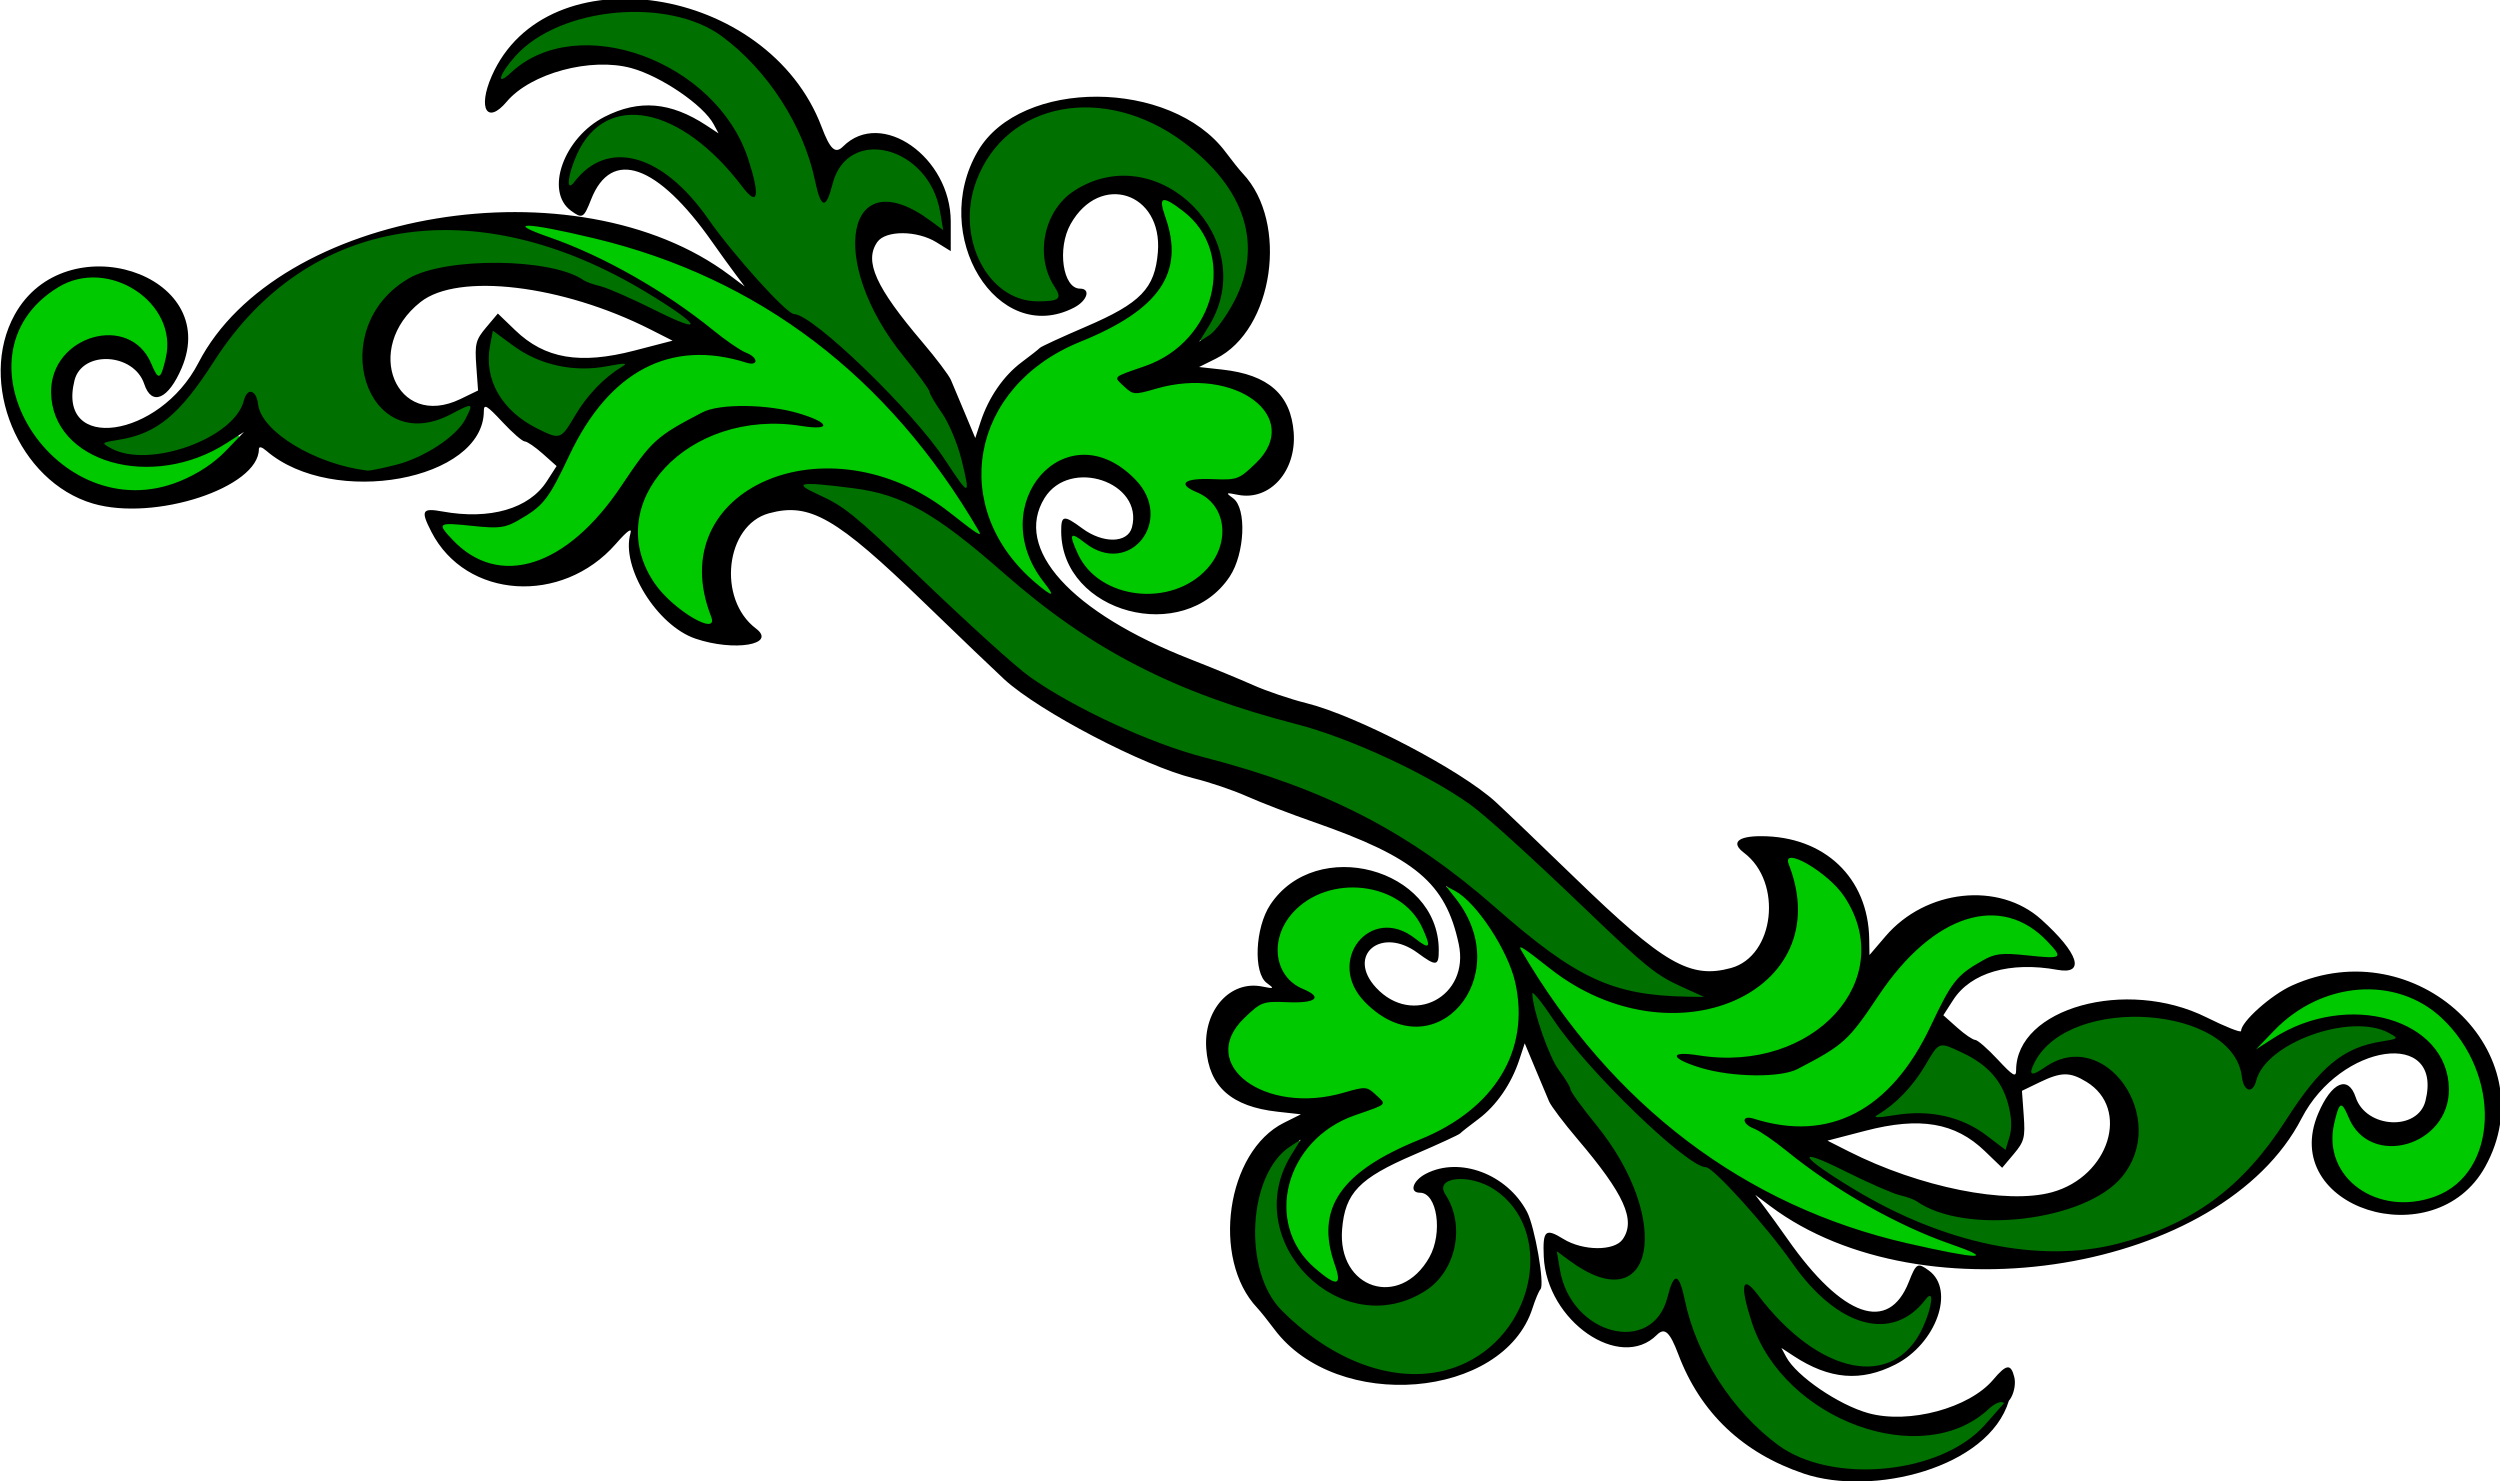
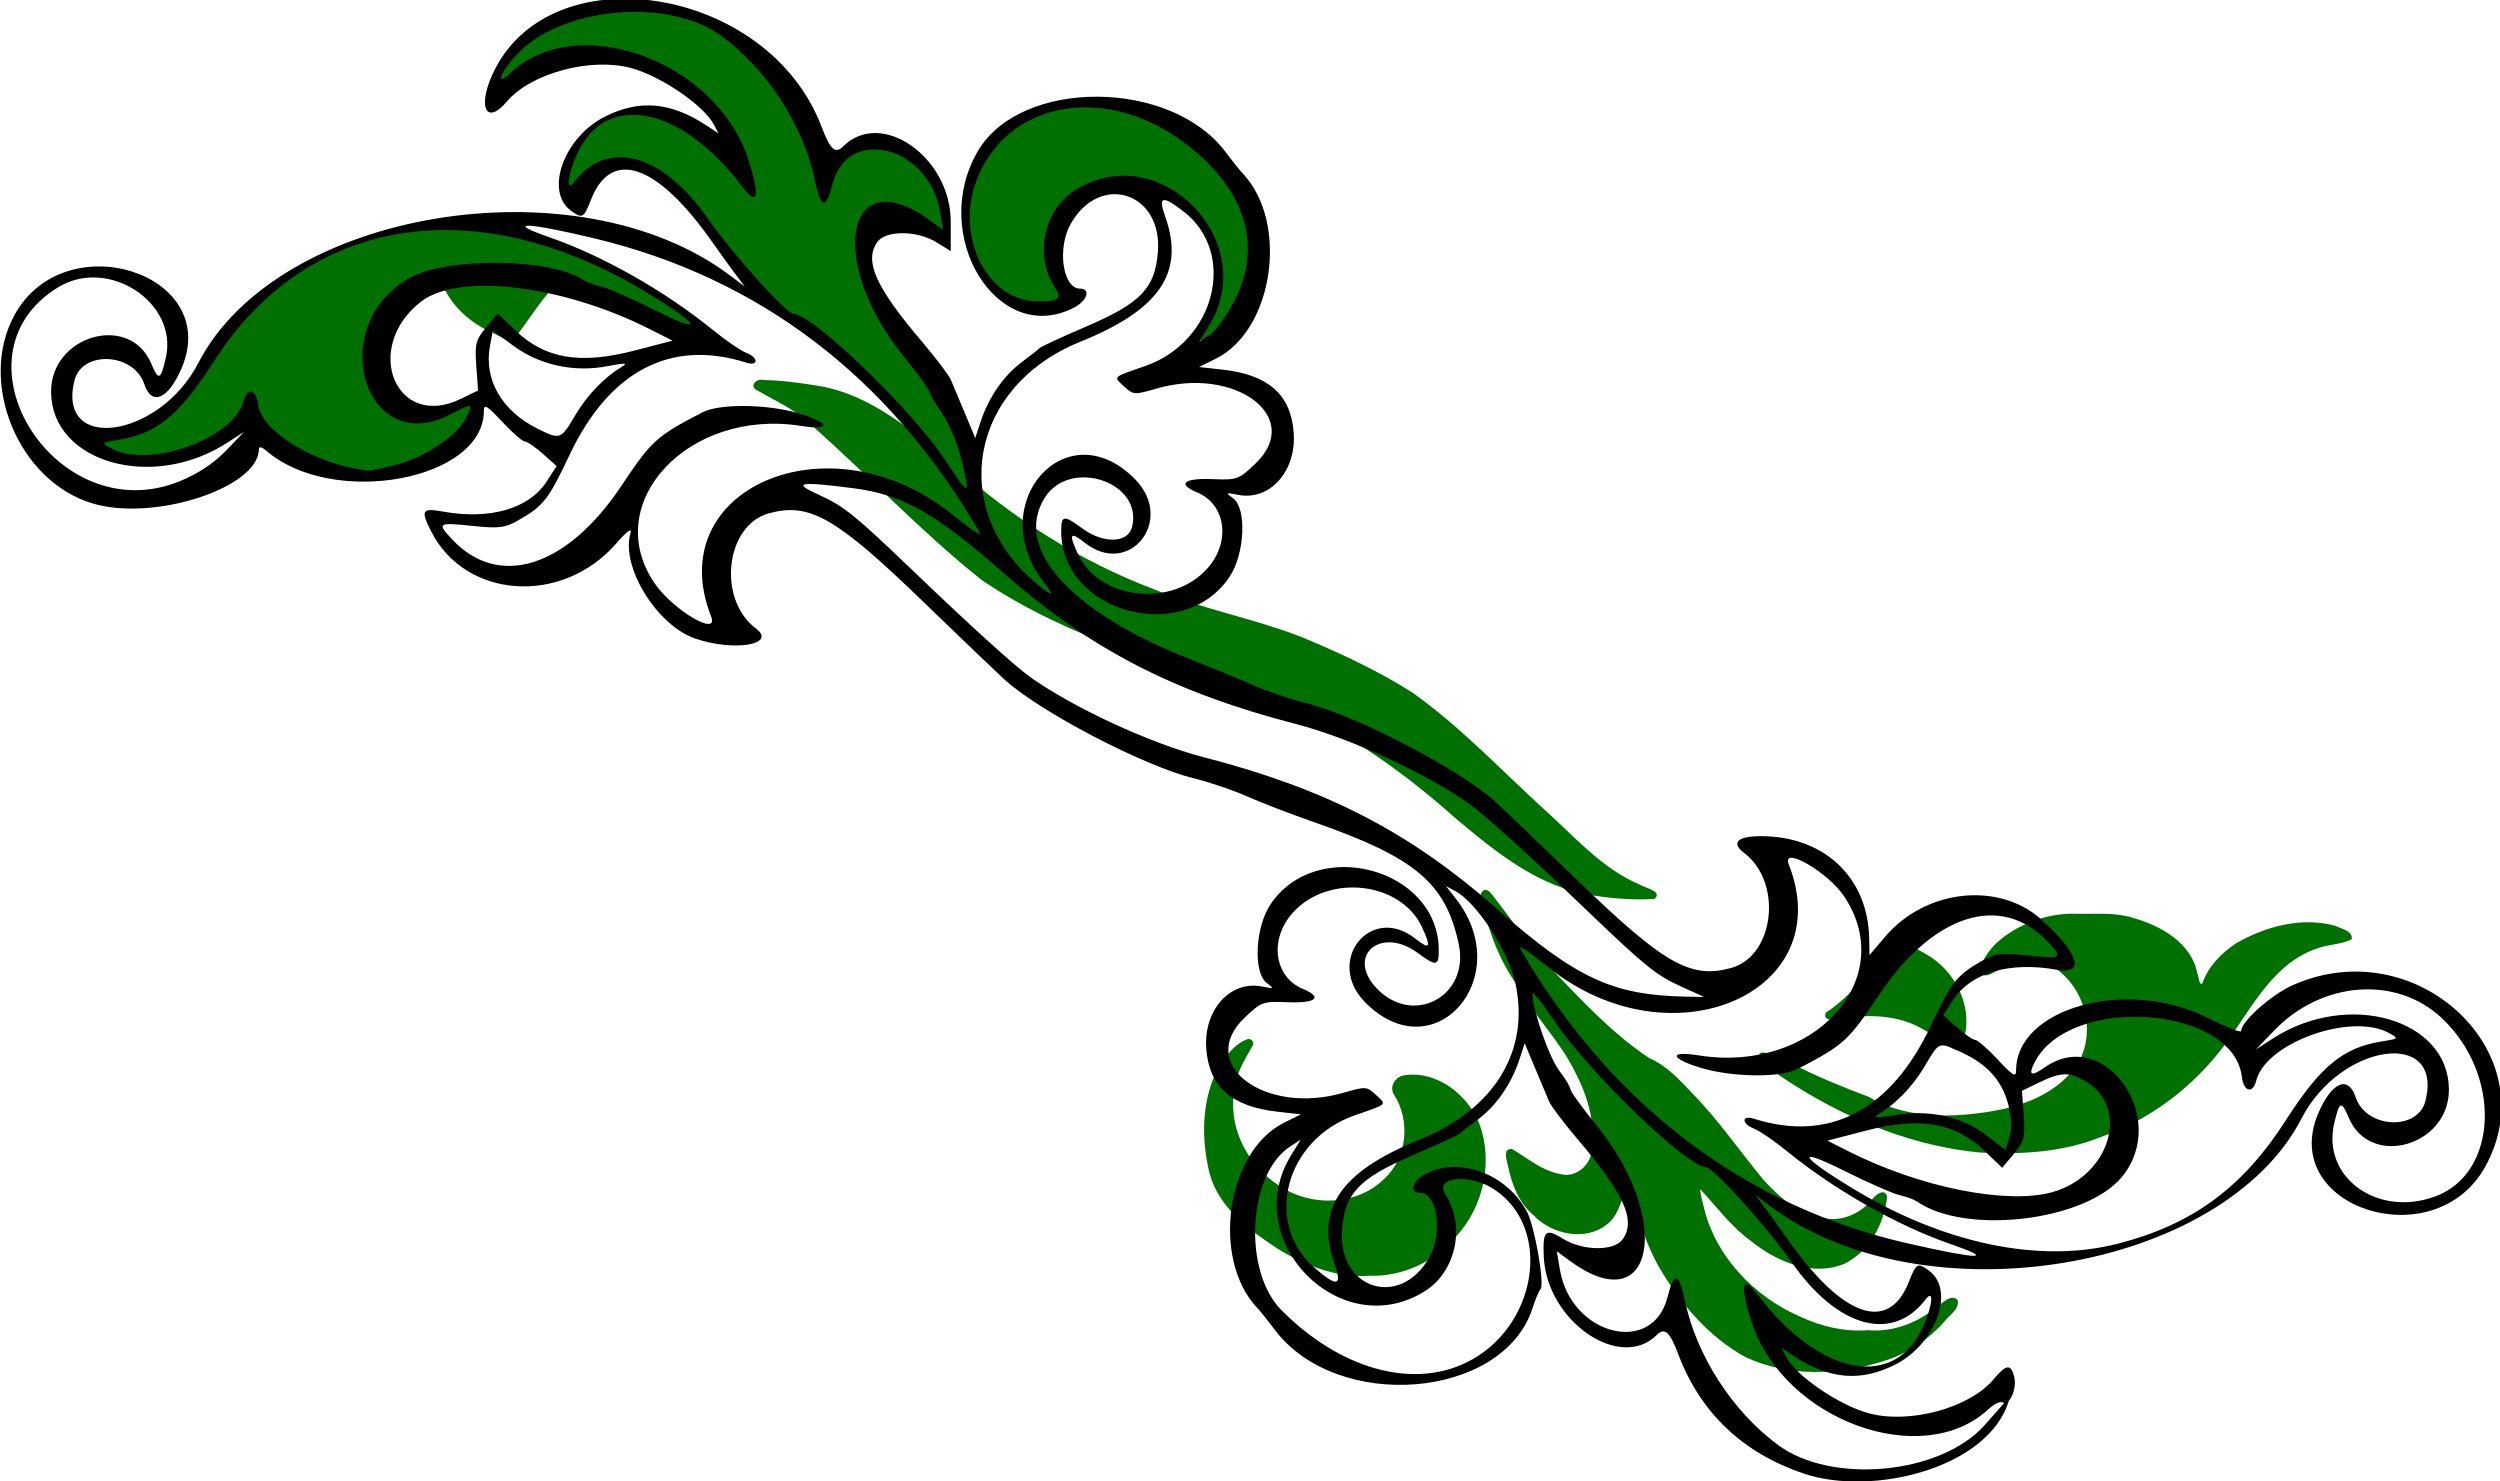
<svg xmlns="http://www.w3.org/2000/svg" version="1.1" viewBox="0 0 589 349">
-   <path d="m148.88 2.012c-8.69 0.222-17.75 2.319-24.76 7.68-2.48 2.437-5.51 4.757-6.75 8.092-0.19 1.897 2.11 1.531 2.92 0.467 5.07-4.598 12-6.937 18.87-6.594 13.52 0.435 26.33 8.178 33.34 19.701 2.32 4.191 4.09 9.012 4.61 13.674-4-4.384-7.62-9.205-12.5-12.693-5.98-4.659-14.46-8.117-21.82-4.649-5.75 2.794-8.74 9.242-9.64 15.282 0.14 2.04 2.48 1.015 3.2-0.067 2.55-2.784 6.13-5.385 10.2-4.765 6.97 0.023 12.53 5.377 16.76 10.41 6.98 8.766 13.54 18.058 22.13 25.365 2.37 1.397 5.03 2.366 7.1 4.289 8.78 7.23 16.77 15.403 24.26 23.967 3.72 4.16 6.4 9.15 10.08 13.31 1.84 0.79 2-1.8 1.48-2.94-1.26-6.68-3.76-13.086-7.6-18.702-4.64-8.487-12.09-15.2-15.61-24.309-2.28-5.647-4.04-12.418-1.36-18.22 0.95-2.155 3.32-2.972 5.53-2.612 4.81-0.14 8.27 3.769 12.24 5.819 2.18-0.011 0.99-2.777 0.89-4.077-1.14-7.636-7.06-15.154-15.11-15.871-4.82-0.933-9.74 2.201-11.37 6.748-0.7 1.463-1.09 3.995-1.89 4.858-2-6.069-3.28-12.441-6.49-18.059-4.9-9.082-11.8-17.516-20.94-22.562-5.5-2.65-11.7-3.608-17.77-3.541zm106.52 22.564c-9.88-0.146-19.72 5.179-24.4 13.986-5.5 9.406-4.24 22.974 4.45 30.071 3.02 2.681 7.13 3.319 11.03 3.017 1.67 0.259 4.34-0.587 3.49-2.765-1.73-3.789-3.9-7.768-2.98-12.121 0.56-5.425 4.07-10.356 9.15-12.418 7.33-3.893 16.52-1.871 22.62 3.375 7.03 5.597 10.49 15.667 7.36 24.052-0.77 2.796-2.76 5.089-3.58 7.831 0.58 2.077 2.8 0.333 3.58-0.647 7.29-7.58 11.08-19.305 6.98-29.377-3.92-9.77-12.61-16.858-21.78-21.51-4.94-2.38-10.45-3.552-15.92-3.494zm-150.45 28.903c-14.872-0.233-29.739 5.01-41.007 14.748-7.876 6.348-13.093 15.128-19.039 23.144-3.727 4.932-8.619 9.489-14.8 10.859-1.911 0.68-4.405 0.37-5.899 1.85-0.343 2 2.393 2.55 3.815 3.13 9.069 2.29 18.95-0.86 26.06-6.65 2.362-1.8 3.587-4.507 4.832-7.083 0.689-0.417 0.867 1.603 1.096 2.085 1.661 6.238 7.918 9.618 13.287 12.308 5.674 2.49 12.09 4.94 18.297 2.88 7.95-1.97 16.478-6.09 19.948-13.98 0.77-1.688-1.39-2.449-2.55-1.442-4.49 1.959-9.547 4.952-14.525 2.774-7.083-2.982-9.492-11.973-7.582-18.92 1.877-7.617 8.448-13.741 16.207-15.01 9.7-1.908 19.75-1.93 29.39 0.57 3.56 1.109 6.8 3.189 10.37 4.184 6.63 2.442 12.73 6.19 19.43 8.4 2.09-0.044 1.05-2.486-0.24-2.971-15.71-11.329-34.19-19.934-53.78-20.835-1.1-0.038-2.21-0.049-3.31-0.041zm11.27 23.771c-0.28 0.015-0.5 0.322-0.76 0.436-1.22 3.342-0.84 7.058-0.76 10.554 1.57 6.592 6.96 11.608 13.07 14.15 1.67 1 4.12 1.96 5.55 0.05 3.91-5.176 7.2-11.135 12.81-14.745 1.17-0.431 2.32-2.437 0.46-2.773-6.8 1.103-14.17 1.725-20.51-1.543-3.48-1.524-6.37-4.116-9.56-6.029-0.11-0.078-0.21-0.105-0.3-0.1zm74.28 35.97c-1.3 0.04-2.52 1.53-1.04 2.42 4.49 2.57 9.28 4.67 13.07 8.34 13.5 11.99 25.92 25.23 40.07 36.48 10.29 6.95 21.7 12.17 33.33 16.44 12.36 3.84 24.91 6.92 36.71 12.29 15.37 6.58 29.15 16.3 41.57 27.38 9.52 8.01 19.85 16.43 32.59 18.21 4.7 0.7 9.54 1.07 14.26 0.78 2.04-1.74-2.06-2.56-3.24-3.27-9.21-3.82-15.77-11.65-23.06-18.12-10.07-9.21-19.5-19.24-30.65-27.18-8.35-5.32-17.4-9.49-26.53-13.27-11.33-4.35-23.4-6.54-34.59-11.18-17.25-6.54-33.04-16.62-46.77-28.9-9.61-8.01-19.65-17.03-32.48-19.02-4.2-0.68-8.44-1.26-12.69-1.32-0.18-0.06-0.36-0.08-0.55-0.08zm170.55 120.21c-1.9 0.82-0.27 3.24-0.16 4.68 1.55 6.29 3.96 12.39 7.75 17.67 3.99 7.29 10.16 13.18 13.8 20.7 3.05 5.88 5.04 12.83 3.66 19.38-0.84 3.05-3.91 5.37-7.13 4.53-4.44-0.76-7.73-3.74-11.5-5.92-2.34-0.12-1.12 2.83-0.89 4.12 0.9 4.3 2.54 8.59 5.98 11.49 4.37 4.58 12.45 6.3 17.55 1.97 2.83-2.34 3.37-6.74 4.86-9.45 2 7.14 3.89 14.41 7.82 20.79 4.87 8.06 11.36 15.53 19.7 20.11 10.3 4.83 22.49 4.28 33.11 0.76 5.37-1.72 10.09-4.97 13.82-9.17 1.1-1.5 3.57-2.87 3.07-5.01-1.44-1.56-3.44 0.62-4.73 1.41-4.5 3.89-10.44 6.21-16.44 5.67-5.57 0.43-11.03-0.89-16.08-3.25-10.68-4.7-19.66-13.99-22.47-25.39-0.37-1.53-0.83-3.05-0.96-4.62 3.88 4.16 7.27 8.84 11.94 12.22 6 4.86 14.48 8.54 22.09 5.39 5.9-2.94 9.39-9.44 10.03-15.81-0.53-2.14-2.8-0.41-3.52 0.65-2.63 3.23-6.79 5.15-10.97 4.5-5.98-0.49-10.76-4.93-14.65-9.13-5.65-6.82-10.66-14.18-16.89-20.51-2.97-3.17-6.01-6.44-10.07-8.19-8.77-5.84-16-13.73-23.24-21.25-5.3-5.45-9.38-11.8-14.12-17.71-0.35-0.36-0.81-0.72-1.36-0.63zm138.44 5.6c-6.56 0.06-13.13 2.62-17.98 7.03-1.76 1.84-3.53 4.14-3.86 6.68 1.13 1.99 3.57-0.09 4.97-0.74 4.46-3.29 10.96-2.45 14.77 1.44 6.18 5.63 7.66 16.12 2.11 22.69-6 7.12-15.62 9.33-24.39 10.17-8.02 0.73-16.46 0.12-23.57-4.12-6.19-2.32-12.32-4.81-18.19-7.87-2.3-0.88-4.51-2.43-6.99-2.61-1.92 0.8-0.06 2.71 1.03 3.29 14.89 10.64 32.21 18.68 50.6 20.33 9.43 0.47 19.09-0.05 27.96-3.56 12.96-4.49 24.12-13.48 31.64-24.91 5.25-7.57 10.22-16.44 19.44-19.56 2.68-1.08 5.79-0.91 8.31-2.25 0.29-1.95-2.45-2.44-3.85-3.14-7.9-2.2-16.47 0.1-23.4 4.12-3.49 2.3-6.56 5.45-7.95 9.44-0.77 0.62-0.86-1.76-1.16-2.25-1.32-7.28-8.64-11.36-15.2-13.2-4.19-1.34-8.66-0.86-12.98-0.96-0.43-0.02-0.87-0.02-1.31-0.02zm-41.72 6.51c-3.14 0.44-4.04 4.14-5.82 6.29-2.85 4.13-6.33 7.72-10.43 10.47-1.02 1.67 1.31 2.03 2.45 1.59 7.03-1.24 14.68-1.21 20.92 2.7 2.6 1.31 4.65 3.62 7.39 4.62 2.02-0.4 1.78-3.22 2.15-4.83 0.92-7.21-3.21-14.31-9.41-17.84-2.26-1.24-4.64-2.73-7.25-3zm-152.21 23.02c-0.09-0.01-0.18-0.01-0.27 0-3.54 1.21-5.72 4.77-7.53 7.85-3.41 7.34-3.44 15.94-1.54 23.69 2.12 8.17 9.36 13.45 16.04 17.86 6.46 4 13.93 6.91 21.65 6.38 7.91 0.25 15.62-3.41 20.63-9.49 6.33-6.97 8.56-17.62 5.22-26.45-2.79-6.77-9.88-12.36-17.46-11.31-2.24 0.18-3.89 2.69-2.54 4.69 3.88 6.1 3.01 14.76-2.34 19.71-6.49 6.4-17.35 6.68-24.74 1.64-7.12-4.49-11.77-12.96-10.76-21.5 0.14-4.39 2.61-8.14 4.6-11.76 0.14-0.63-0.35-1.25-0.96-1.31z" fill="#007000" />
-   <path d="m274.35 46.35-0.111 0.004c-2.318 0.468-0.956 3.497-0.557 4.938 1.809 5.048 2.23 10.969-0.848 15.631-4.416 6.708-12.402 9.913-19.449 13.203-6.011 2.51-11.366 6.409-15.529 11.424-8.772 9.921-9.772 25.524-2.752 36.682 2.941 4.722 6.829 9.024 11.496 12.057 2.097 0.311 1.354-2.239 0.404-3.09-3.597-4.566-5.862-10.415-4.922-16.24 0.818-6.726 6.645-13.32 13.799-12.779 4.96-2e-3 9.288 3.42 12.277 7.127 3.427 4.257 2.163 11.436-3.012 13.676-4.081 1.854-8.068-1.207-11.389-3.256-1.361-1.077-2.661 0.757-1.803 2.012 1.339 4.863 4.857 8.901 9.422 11.014 9.128 4.607 22.227 1.145 26.365-8.635 2.277-5.045 0.681-11.942-4.586-14.4-0.436-0.458-3.425-1.425-2.152-1.674 4.611-0.677 10.2 0.963 13.814-2.844 3.4-2.833 6.578-7.175 5.18-11.838-1.856-6.273-8.817-8.969-14.764-9.65-5.42-0.806-10.794 0.437-16.029 1.709-1.966 0.849-3.635-0.669-4.828-2.053 5.202-2.472 11.223-3.798 15.184-8.326 7.341-6.779 9.474-18.895 3.998-27.42-2.247-3.156-5.379-5.967-9.055-7.264zm-149.47 6.049c-1.763-0.102-1.582 2.302-0.047 2.537 8.553 3.491 17.282 6.701 25.164 11.607 8.549 4.868 16.178 11.207 24.311 16.732 0.701 0.472 1.778 0.927 2.264 1.379-7.681-2.171-16.241-2.867-23.641 0.678-8.889 3.943-14.843 12.166-19.07 20.627-2.599 4.906-4.505 10.53-9.215 13.891-2.794 2.278-6.505 3.982-10.213 3.434-3.457 0.101-7.049-0.96-10.434-0.166-1.61 1.487 1.008 3.193 1.838 4.356 4.753 5.438 12.6 8.22 19.592 5.871 10.815-3.486 18.114-13.009 24.215-22.068 4.218-6.701 11.012-11.496 18.451-13.994 6.798-1.258 13.927-0.553 20.551 1.15 0.981 0.294 2.746 0.854 3.055 1.234-6.565-0.442-13.348-0.971-19.789 0.666-10.02 2.737-19.598 10.156-21.916 20.691-1.91 8.01 1.783 16.438 7.91 21.639 2.714 2.233 5.748 4.98 9.438 5.045 2.28-0.656 0.595-3.359 0.279-4.834-1.928-6.49-1.992-14.144 2.207-19.908 6.843-9.787 19.983-13.032 31.307-11.229 9.786 1.236 18.359 6.609 25.934 12.617 1.117 0.676 3.301 3.01 4.109 0.83-1.118-3.483-3.635-6.417-5.498-9.555-15.281-22.946-36.803-42.032-62.377-52.676-12.166-5.097-25.007-8.646-38.053-10.553-0.123-3e-3 -0.248-0.008-0.371-2e-3zm-102.98 12.15c-9.598 0.264-17.793 8.467-19.636 17.619-1.82 10.688 3.676 21.502 12.08 27.932 7.206 5.832 17.302 7.828 26.109 4.809 6.284-2.01 11.961-5.98 15.996-11.182 0.345-1.821-1.875-1.45-2.705-0.58-9.125 6.102-21.526 8.043-31.611 3.106-6.601-3.081-11.227-11.291-8.348-18.387 2.577-6.548 11.281-10.313 17.42-6.283 2.874 1.745 3.475 5.397 5.803 7.561 2.193 0.406 2.34-2.684 2.723-4.168 1.174-5.434-0.38-11.475-4.752-15.087-3.504-3.308-8.208-5.446-13.079-5.338zm399.98 136.9c-2.218 0.305-1.022 2.975-0.617 4.305 2.325 7.132 1.978 15.711-3.117 21.611-5.784 7.053-15.149 10.724-24.154 10.143-6.913 0.44-13.588-1.586-19.756-4.641-5.467-2.642-10.191-7.077-15.438-10.291-2.084-0.041-1.004 2.333-0.238 3.236 12.19 20.464 28.951 38.43 49.236 51.031 16.903 10.44 36.144 16.816 55.738 19.721 1.744 0.852 3.868-1.32 1.477-2.164-7.574-3.162-15.323-5.878-22.471-9.957-8.91-4.658-16.95-10.75-24.977-16.789-1.494-1.172-3.817-2.364-5.006-3.238 6.028 1.423 12.356 2.698 18.477 0.971 9.106-2.116 16.16-9.208 21.055-16.854 3.533-5.502 5.645-11.879 9.609-17.092 3.311-3.204 7.6-6.337 12.48-5.711 3.622-0.068 7.308 0.826 10.908 0.207 1.655-1.386-0.886-3.05-1.654-4.211-4.701-5.577-12.615-8.315-19.67-6.1-10.733 3.12-17.909 12.482-23.871 21.348-3.309 5.025-7.601 9.496-13.072 12.145-3.685 2.389-8.115 3.488-12.486 3.201-5.727 0.033-11.36-0.561-16.693-2.836 8.325 0.199 17.146 1.153 24.881-2.678 9.399-3.895 17.192-13.168 16.736-23.721-0.094-7.07-3.988-13.554-9.479-17.826-2.284-1.754-4.852-3.878-7.898-3.811zm-103.81 6.812c-8.043 0.125-16.725 5.642-17.734 14.102-0.741 4.915 2.211 9.845 6.789 11.695 2.067 0.681 0.835 1.18-0.691 1.072-3.436 0.369-7.353-0.645-10.439 1.262-3.849 2.881-8.229 7.035-7.287 12.342 1.186 5.796 7.189 8.936 12.477 10.225 4.887 0.383 9.936 0.67 14.754-0.412 2.326-0.368 5.385-2.459 7.305-0.121 0.462 0.613 2.3 1.544 0.477 1.756-6.2 2.113-12.663 4.774-16.643 10.268-6.705 8.168-6.335 21.642 1.871 28.689 1.853 1.343 3.68 3.818 6.18 3.57 1.964-1.282 0.266-4.002-0.088-5.725-1.238-3.634-1.195-7.657-0.604-11.396 3.075-8.155 11.516-12.266 18.93-15.664 8.561-3.618 17.093-8.773 21.613-17.225 5.279-9.396 4.653-21.474-0.934-30.598-3.026-5.134-6.444-10.656-11.893-13.467-1.737-0.33-1.668 1.889-0.6 2.639 4.228 5.276 7.077 12.6 4.775 19.176-1.637 6.595-8.662 11.989-15.471 10.139-5.736-1.549-11.639-6.161-11.979-12.504-0.346-5.336 5.364-10.388 10.574-8.088 2.49 0.752 4.311 2.973 6.754 3.664 2.135-0.788 0.436-3.444-0.092-4.863-2.965-7.022-10.683-10.758-18.045-10.535zm239.11 24.016c-8.044 0.212-15.842 3.754-21.471 9.477-1.022 1.325-6.587 4.655-6.239 6.582 1.464 1.431 6.294-3.163 7.71-3.658 8.433-5.013 19.482-6.344 28.654-2.467 6.42 2.782 11.55 9.773 9.961 16.98-1.092 5.987-7.217 10.456-13.248 9.727-4.452 0.246-7.649-3.674-9.141-7.443-0.335-1.491-2.44-2.71-3.143-0.789-2.225 5.788-2.227 13.24 2.551 17.797 5.256 5.528 13.89 7.032 20.902 4.258 8.236-2.805 12.967-11.777 12.383-20.189 0.206-13.648-9.664-27.395-23.41-29.83-1.814-0.34-3.665-0.481-5.51-0.443z" fill="#00c900" />
+   <path d="m148.88 2.012c-8.69 0.222-17.75 2.319-24.76 7.68-2.48 2.437-5.51 4.757-6.75 8.092-0.19 1.897 2.11 1.531 2.92 0.467 5.07-4.598 12-6.937 18.87-6.594 13.52 0.435 26.33 8.178 33.34 19.701 2.32 4.191 4.09 9.012 4.61 13.674-4-4.384-7.62-9.205-12.5-12.693-5.98-4.659-14.46-8.117-21.82-4.649-5.75 2.794-8.74 9.242-9.64 15.282 0.14 2.04 2.48 1.015 3.2-0.067 2.55-2.784 6.13-5.385 10.2-4.765 6.97 0.023 12.53 5.377 16.76 10.41 6.98 8.766 13.54 18.058 22.13 25.365 2.37 1.397 5.03 2.366 7.1 4.289 8.78 7.23 16.77 15.403 24.26 23.967 3.72 4.16 6.4 9.15 10.08 13.31 1.84 0.79 2-1.8 1.48-2.94-1.26-6.68-3.76-13.086-7.6-18.702-4.64-8.487-12.09-15.2-15.61-24.309-2.28-5.647-4.04-12.418-1.36-18.22 0.95-2.155 3.32-2.972 5.53-2.612 4.81-0.14 8.27 3.769 12.24 5.819 2.18-0.011 0.99-2.777 0.89-4.077-1.14-7.636-7.06-15.154-15.11-15.871-4.82-0.933-9.74 2.201-11.37 6.748-0.7 1.463-1.09 3.995-1.89 4.858-2-6.069-3.28-12.441-6.49-18.059-4.9-9.082-11.8-17.516-20.94-22.562-5.5-2.65-11.7-3.608-17.77-3.541zm106.52 22.564c-9.88-0.146-19.72 5.179-24.4 13.986-5.5 9.406-4.24 22.974 4.45 30.071 3.02 2.681 7.13 3.319 11.03 3.017 1.67 0.259 4.34-0.587 3.49-2.765-1.73-3.789-3.9-7.768-2.98-12.121 0.56-5.425 4.07-10.356 9.15-12.418 7.33-3.893 16.52-1.871 22.62 3.375 7.03 5.597 10.49 15.667 7.36 24.052-0.77 2.796-2.76 5.089-3.58 7.831 0.58 2.077 2.8 0.333 3.58-0.647 7.29-7.58 11.08-19.305 6.98-29.377-3.92-9.77-12.61-16.858-21.78-21.51-4.94-2.38-10.45-3.552-15.92-3.494zm-150.45 28.903c-14.872-0.233-29.739 5.01-41.007 14.748-7.876 6.348-13.093 15.128-19.039 23.144-3.727 4.932-8.619 9.489-14.8 10.859-1.911 0.68-4.405 0.37-5.899 1.85-0.343 2 2.393 2.55 3.815 3.13 9.069 2.29 18.95-0.86 26.06-6.65 2.362-1.8 3.587-4.507 4.832-7.083 0.689-0.417 0.867 1.603 1.096 2.085 1.661 6.238 7.918 9.618 13.287 12.308 5.674 2.49 12.09 4.94 18.297 2.88 7.95-1.97 16.478-6.09 19.948-13.98 0.77-1.688-1.39-2.449-2.55-1.442-4.49 1.959-9.547 4.952-14.525 2.774-7.083-2.982-9.492-11.973-7.582-18.92 1.877-7.617 8.448-13.741 16.207-15.01 9.7-1.908 19.75-1.93 29.39 0.57 3.56 1.109 6.8 3.189 10.37 4.184 6.63 2.442 12.73 6.19 19.43 8.4 2.09-0.044 1.05-2.486-0.24-2.971-15.71-11.329-34.19-19.934-53.78-20.835-1.1-0.038-2.21-0.049-3.31-0.041zc-0.28 0.015-0.5 0.322-0.76 0.436-1.22 3.342-0.84 7.058-0.76 10.554 1.57 6.592 6.96 11.608 13.07 14.15 1.67 1 4.12 1.96 5.55 0.05 3.91-5.176 7.2-11.135 12.81-14.745 1.17-0.431 2.32-2.437 0.46-2.773-6.8 1.103-14.17 1.725-20.51-1.543-3.48-1.524-6.37-4.116-9.56-6.029-0.11-0.078-0.21-0.105-0.3-0.1zm74.28 35.97c-1.3 0.04-2.52 1.53-1.04 2.42 4.49 2.57 9.28 4.67 13.07 8.34 13.5 11.99 25.92 25.23 40.07 36.48 10.29 6.95 21.7 12.17 33.33 16.44 12.36 3.84 24.91 6.92 36.71 12.29 15.37 6.58 29.15 16.3 41.57 27.38 9.52 8.01 19.85 16.43 32.59 18.21 4.7 0.7 9.54 1.07 14.26 0.78 2.04-1.74-2.06-2.56-3.24-3.27-9.21-3.82-15.77-11.65-23.06-18.12-10.07-9.21-19.5-19.24-30.65-27.18-8.35-5.32-17.4-9.49-26.53-13.27-11.33-4.35-23.4-6.54-34.59-11.18-17.25-6.54-33.04-16.62-46.77-28.9-9.61-8.01-19.65-17.03-32.48-19.02-4.2-0.68-8.44-1.26-12.69-1.32-0.18-0.06-0.36-0.08-0.55-0.08zm170.55 120.21c-1.9 0.82-0.27 3.24-0.16 4.68 1.55 6.29 3.96 12.39 7.75 17.67 3.99 7.29 10.16 13.18 13.8 20.7 3.05 5.88 5.04 12.83 3.66 19.38-0.84 3.05-3.91 5.37-7.13 4.53-4.44-0.76-7.73-3.74-11.5-5.92-2.34-0.12-1.12 2.83-0.89 4.12 0.9 4.3 2.54 8.59 5.98 11.49 4.37 4.58 12.45 6.3 17.55 1.97 2.83-2.34 3.37-6.74 4.86-9.45 2 7.14 3.89 14.41 7.82 20.79 4.87 8.06 11.36 15.53 19.7 20.11 10.3 4.83 22.49 4.28 33.11 0.76 5.37-1.72 10.09-4.97 13.82-9.17 1.1-1.5 3.57-2.87 3.07-5.01-1.44-1.56-3.44 0.62-4.73 1.41-4.5 3.89-10.44 6.21-16.44 5.67-5.57 0.43-11.03-0.89-16.08-3.25-10.68-4.7-19.66-13.99-22.47-25.39-0.37-1.53-0.83-3.05-0.96-4.62 3.88 4.16 7.27 8.84 11.94 12.22 6 4.86 14.48 8.54 22.09 5.39 5.9-2.94 9.39-9.44 10.03-15.81-0.53-2.14-2.8-0.41-3.52 0.65-2.63 3.23-6.79 5.15-10.97 4.5-5.98-0.49-10.76-4.93-14.65-9.13-5.65-6.82-10.66-14.18-16.89-20.51-2.97-3.17-6.01-6.44-10.07-8.19-8.77-5.84-16-13.73-23.24-21.25-5.3-5.45-9.38-11.8-14.12-17.71-0.35-0.36-0.81-0.72-1.36-0.63zm138.44 5.6c-6.56 0.06-13.13 2.62-17.98 7.03-1.76 1.84-3.53 4.14-3.86 6.68 1.13 1.99 3.57-0.09 4.97-0.74 4.46-3.29 10.96-2.45 14.77 1.44 6.18 5.63 7.66 16.12 2.11 22.69-6 7.12-15.62 9.33-24.39 10.17-8.02 0.73-16.46 0.12-23.57-4.12-6.19-2.32-12.32-4.81-18.19-7.87-2.3-0.88-4.51-2.43-6.99-2.61-1.92 0.8-0.06 2.71 1.03 3.29 14.89 10.64 32.21 18.68 50.6 20.33 9.43 0.47 19.09-0.05 27.96-3.56 12.96-4.49 24.12-13.48 31.64-24.91 5.25-7.57 10.22-16.44 19.44-19.56 2.68-1.08 5.79-0.91 8.31-2.25 0.29-1.95-2.45-2.44-3.85-3.14-7.9-2.2-16.47 0.1-23.4 4.12-3.49 2.3-6.56 5.45-7.95 9.44-0.77 0.62-0.86-1.76-1.16-2.25-1.32-7.28-8.64-11.36-15.2-13.2-4.19-1.34-8.66-0.86-12.98-0.96-0.43-0.02-0.87-0.02-1.31-0.02zm-41.72 6.51c-3.14 0.44-4.04 4.14-5.82 6.29-2.85 4.13-6.33 7.72-10.43 10.47-1.02 1.67 1.31 2.03 2.45 1.59 7.03-1.24 14.68-1.21 20.92 2.7 2.6 1.31 4.65 3.62 7.39 4.62 2.02-0.4 1.78-3.22 2.15-4.83 0.92-7.21-3.21-14.31-9.41-17.84-2.26-1.24-4.64-2.73-7.25-3zm-152.21 23.02c-0.09-0.01-0.18-0.01-0.27 0-3.54 1.21-5.72 4.77-7.53 7.85-3.41 7.34-3.44 15.94-1.54 23.69 2.12 8.17 9.36 13.45 16.04 17.86 6.46 4 13.93 6.91 21.65 6.38 7.91 0.25 15.62-3.41 20.63-9.49 6.33-6.97 8.56-17.62 5.22-26.45-2.79-6.77-9.88-12.36-17.46-11.31-2.24 0.18-3.89 2.69-2.54 4.69 3.88 6.1 3.01 14.76-2.34 19.71-6.49 6.4-17.35 6.68-24.74 1.64-7.12-4.49-11.77-12.96-10.76-21.5 0.14-4.39 2.61-8.14 4.6-11.76 0.14-0.63-0.35-1.25-0.96-1.31z" fill="#007000" />
  <path d="m425 347.19c-14.388-4.841-24.386-14.333-29.577-28.08-2.017-5.341-3.229-6.444-5.065-4.607-8.691 8.691-25.998-3.293-26.648-18.45-0.265-6.186 0.384-6.773 4.606-4.163 4.625 2.858 12.017 2.906 13.989 0.09 3.155-4.504 0.392-10.631-10.644-23.609-3.212-3.777-6.224-7.767-6.694-8.867-0.47-1.1-1.955-4.634-3.299-7.852l-2.444-5.852-1.265 3.852c-1.879 5.722-5.41 10.841-9.67 14.017-2.083 1.553-4.013 3.072-4.288 3.376-0.275 0.304-5.182 2.564-10.904 5.023-12.867 5.53-16.185 8.967-16.893 17.499-1.172 14.135 13.655 18.93 20.558 6.649 3.22-5.73 1.84-15.21-2.21-15.21-2.616 0-1.722-2.86 1.399-4.474 7.969-4.121 19.119 0.082 23.811 8.974 1.836 3.481 4.211 17.094 3.179 18.23-0.385 0.423-1.227 2.422-1.871 4.441-6.86 21.483-46.115 24.708-60.83 4.998-1.506-2.018-3.316-4.278-4.022-5.023-10.936-11.545-7.284-36.883 6.289-43.631l3.99-1.99-5.5-0.61c-10.842-1.197-16.154-5.898-16.803-14.868-0.659-9.106 5.659-16.132 13.157-14.632 2.87 0.574 2.945 0.518 1.111-0.824-3.228-2.363-2.761-13.041 0.805-18.431 10.798-16.317 39.577-8.646 39.707 10.584 0.026 3.907-0.576 3.998-4.978 0.75-8.608-6.351-16.867 0.567-9.788 8.198 8.575 9.245 22.107 2.106 19.472-10.273-3.065-14.398-10.189-20.392-34.185-28.76-5.5-1.918-12.591-4.648-15.758-6.067-3.167-1.419-8.792-3.324-12.5-4.234-11.785-2.892-36.349-15.722-44.622-23.307-2.13-1.96-10.62-10.08-18.86-18.06-20.778-20.116-26.984-23.689-36.586-21.065-10.28 2.809-12.249 20.222-3.071 27.145 5.025 3.79-5.139 5.491-14.254 2.385-9.074-3.092-17.593-16.878-15.315-24.785 0.422-1.464-0.715-0.648-3.457 2.482-12.681 14.471-35.314 12.979-43.439-2.862-2.577-5.024-2.225-5.669 2.609-4.792 11.186 2.029 20.411-0.635 24.572-7.095l2.322-3.605-3.252-2.904c-1.79-1.59-3.7-2.9-4.25-2.9s-2.944-2.087-5.32-4.639c-3.57-3.835-4.32-4.276-4.32-2.547 0 16.365-35.578 22.879-51.25 9.383-1.062-0.92-1.75-1.07-1.75-0.39 0 9.06-24.541 17.11-39.091 12.83-17.557-5.16-27.252-28.591-18.427-44.524 11.907-21.499 48.811-9.688 39.327 12.587-3.142 7.38-7.069 9.069-8.812 3.789-2.436-7.383-14.642-8.025-16.44-0.865-4.299 17.133 20.001 13.693 29.191-4.127 18.605-36.076 89.092-47.72 125.15-20.675l3.566 2.675-2.256-3c-1.241-1.65-3.677-5.025-5.413-7.5-12.884-18.362-23.743-22.177-28.519-10.021-1.745 4.443-2.068 4.625-4.74 2.671-6.244-4.566-1.718-17.228 7.91-22.131 8.122-4.136 15.531-3.515 23.953 2.006l2.899 1.901-1.148-2.145c-2.409-4.501-12.382-11.309-19.383-13.231-9.539-2.619-23.743 1.203-29.385 7.909-4.6 5.467-6.871 1.625-3.545-5.996 12.902-29.564 65.097-21.554 77.74 11.931 2.017 5.341 3.229 6.444 5.065 4.607 8.97-8.966 25.36 2.498 25.36 17.734v6.928l-3.368-2.082c-4.573-2.826-11.976-2.857-13.937-0.057-3.155 4.504-0.392 10.631 10.644 23.609 3.212 3.777 6.224 7.767 6.694 8.867 0.47 1.1 1.955 4.634 3.299 7.852l2.444 5.852 1.265-3.852c1.879-5.722 5.41-10.841 9.67-14.017 2.083-1.553 4.013-3.072 4.288-3.376 0.275-0.304 5.182-2.564 10.904-5.023 12.867-5.53 16.185-8.967 16.893-17.499 1.172-14.135-13.655-18.93-20.558-6.649-3.22 5.728-1.84 15.212 2.21 15.212 2.616 0 1.722 2.86-1.399 4.474-18.062 9.34-34.269-17.068-22.646-36.9 10.067-17.177 45.458-17.022 58.357 0.257 1.506 2.018 3.316 4.278 4.022 5.023 10.936 11.545 7.284 36.883-6.289 43.631l-3.994 1.986 5.5 0.607c10.842 1.197 16.154 5.898 16.803 14.868 0.659 9.106-5.659 16.132-13.157 14.632-2.87-0.574-2.945-0.518-1.111 0.824 3.228 2.363 2.761 13.041-0.805 18.431-10.798 16.317-39.577 8.646-39.707-10.584-0.026-3.907 0.576-3.998 4.978-0.75 4.913 3.625 10.697 3.501 11.688-0.25 2.818-10.669-14.645-16.528-20.59-6.909-7.387 11.952 6.211 26.97 34.402 37.994 4.95 1.936 11.591 4.673 14.758 6.083 3.167 1.41 8.792 3.316 12.5 4.236 11.885 2.948 36.382 15.733 44.622 23.289 2.134 1.956 10.62 10.082 18.857 18.057 20.778 20.116 26.984 23.689 36.586 21.065 10.28-2.809 12.249-20.222 3.071-27.145-3.13-2.35-1.54-3.92 3.98-3.92 14.981 0 25.293 9.801 25.518 24.255l0.059 3.755 3.775-4.417c9.482-11.093 26.698-12.958 36.691-3.974 8.819 7.929 10.48 13.08 3.829 11.874-11.186-2.029-20.411 0.635-24.572 7.095l-2.322 3.605 3.252 2.904c1.789 1.597 3.702 2.904 4.252 2.904s2.944 2.087 5.32 4.639c3.571 3.835 4.32 4.276 4.32 2.547 0-14.677 25.98-21.909 44.871-12.49 4.471 2.229 8.129 3.675 8.129 3.213 0-2.181 7.065-8.496 11.998-10.723 29.251-13.209 60.335 15.947 45.52 42.698-11.907 21.499-48.811 9.688-39.327-12.587 3.142-7.38 7.069-9.069 8.812-3.789 2.437 7.383 14.643 8.025 16.44 0.865 4.299-17.128-20.001-13.693-29.191 4.127-18.605 36.076-89.087 47.72-125.15 20.675l-3.566-2.675 2.256 3c1.241 1.65 3.677 5.025 5.413 7.5 12.884 18.362 23.743 22.177 28.519 10.021 1.745-4.443 2.068-4.625 4.74-2.671 6.244 4.566 1.718 17.228-7.91 22.131-8.122 4.136-15.531 3.515-23.953-2.006l-2.899-1.901 1.148 2.145c2.409 4.501 12.382 11.309 19.383 13.231 9.539 2.619 23.743-1.203 29.385-7.909 3.089-3.671 4.152-3.807 4.948-0.635 0.696 2.774-1.173 6.954-2.69 6.016-0.563-0.348-2.04 0.322-3.282 1.489-15.617 14.672-48.367 2.708-55.878-20.412-2.853-8.781-2.294-11.369 1.402-6.491 14.474 19.104 32.165 22.595 38.935 7.683 2.255-4.967 2.675-9.232 0.647-6.568-7.812 10.262-20.775 6.712-31.487-8.623-5.986-8.57-18.549-22.5-20.292-22.5-4.397 0-27.839-22.651-35.775-34.568-2.831-4.25-5.134-7.099-5.118-6.33 0.081 3.893 3.954 15.01 6.302 18.088 1.468 1.925 2.669 3.919 2.669 4.433 0 0.513 2.71 4.258 6.022 8.322 18.373 22.542 13.626 46.74-6.281 32.022l-2.953-2.183 0.733 4.337c2.616 15.484 21.845 20.402 25.35 6.483 1.526-6.06 2.737-5.812 4.119 0.842 2.675 12.885 11.178 26.065 21.932 33.997 12.668 9.344 38.181 6.937 48.589-4.584 3.611-3.997 6.278-7.468 5.788-5.844-4.799 15.887-32.146 22.606-48.297 17.173zm-79.6-26.14c16.702-8.085 20.56-31.576 6.698-40.788-5.834-3.877-14.302-3.019-11.556 1.171 4.765 7.272 2.547 18.019-4.676 22.654-19.836 12.728-44.1-11.702-31.686-31.902l2.262-3.681-2.473 1.607c-9.982 6.487-11.216 29.318-2.083 38.534 13.691 13.817 30.625 18.644 43.514 12.404zm-30.949-23.172c-4.623-13.104 1.332-21.838 20.046-29.401 17.651-7.133 26.076-21.011 22.485-37.037-1.683-7.509-9.131-18.839-14.151-21.525l-2.181-1.167 2.264 2.878c14.619 18.582-5.088 41.101-21.374 24.423-9.402-9.629 1.379-23.186 11.874-14.931 3.511 2.761 3.86 2.197 1.631-2.638-4.974-10.792-22.064-12.736-30.442-3.463-5.639 6.242-4.459 15.15 2.383 17.984 4.778 1.979 3.118 3.397-3.652 3.121-5.819-0.237-6.192-0.101-10.189 3.74-11.313 10.869 4.829 22.985 23.421 17.58 5.173-1.504 5.462-1.485 7.581 0.489 2.602 2.424 2.944 2.089-4.945 4.834-16.42 5.714-21.602 25.453-9.444 35.975 5.237 4.532 6.514 4.298 4.694-0.861zm145.05-4.8c-12.524-4.343-27.207-12.678-38.479-21.844-3.013-2.45-6.501-4.844-7.75-5.319-2.975-1.131-3.032-3.289-0.062-2.347 17.765 5.638 32.259-1.948 41.642-21.798 4.986-10.547 6.122-11.987 12.162-15.423 3.016-1.716 4.501-1.895 10.5-1.268 8.421 0.88 8.631 0.742 4.914-3.211-10.956-11.651-26.971-6.566-39.793 12.634-7.166 10.73-8.214 11.682-19.134 17.362-4.014 2.088-15.383 1.954-22.75-0.269-7.371-2.224-7.687-4.089-0.5-2.944 26.977 4.3 47.264-17.929 34.217-37.491-3.799-5.696-14.816-12.053-13.037-7.524 11.861 30.202-27.431 47.318-56.292 24.521-6.446-5.091-7.667-5.851-6.676-4.156 21.303 36.452 52.659 60.199 91.038 68.947 16.85 3.841 20.854 3.892 10 0.128zm39.397-0.049c17.592-4.492 29.457-13.197 39.641-29.084 8.148-12.712 13.495-17.124 22.496-18.563 4.117-0.658 4.16-0.706 1.842-1.991-8.902-4.935-29.068 2.275-31.306 11.194-0.805 3.207-2.964 2.646-3.382-0.88-1.991-16.784-40.509-19.516-48.811-3.462-1.607 3.108-0.861 3.488 2.385 1.214 14.122-9.891 29.536 12.024 18.162 25.822-8.618 10.455-36.978 13.796-48.423 5.705-0.55-0.389-2.35-1.029-4-1.423-1.65-0.394-7.481-2.957-12.958-5.697-11.91-5.957-10.631-3.467 2.2 4.283 21.373 12.91 43.821 17.562 62.155 12.88zm74.85-11.15c14.891-5.494 15.709-28.76 1.478-42.071-10.697-10.006-28.185-8.689-39.42 2.968l-4.307 4.469 4-2.584c17.665-11.412 41.322-4.6 41.465 11.94 0.116 13.418-18.58 18.743-23.602 6.723-1.713-4.099-2.209-3.904-3.423 1.345-2.942 12.729 10.202 22.23 23.809 17.209zm-90.265-0.997c13.465-3.738 18.434-19.693 8.096-25.997-3.915-2.387-5.955-2.366-11.078 0.113l-4.13 1.999 0.419 5.799c0.375 5.187 0.13 6.143-2.331 9.067l-2.75 3.268-4.105-3.951c-6.971-6.708-15.24-8.115-28.082-4.778l-8.977 2.333 4.977 2.519c16.747 8.478 37.264 12.596 47.961 9.627zm-10.36-20.74c-1.473-5.524-4.847-9.319-10.755-12.096-5.692-2.676-5.405-2.776-8.863 3.081-2.849 4.827-6.945 9.072-11.062 11.466-1.369 0.796-0.272 0.827 4.096 0.114 8.122-1.325 15.616 0.347 21.466 4.791l4.5 3.418 0.927-3.068c0.624-2.065 0.523-4.584-0.309-7.705zm-76.976-27.685c-6.021-2.735-8.427-4.68-22.672-18.337-13.13-12.6-23.66-22.13-27.16-24.62-10.26-7.29-28.41-15.68-40.91-18.9-28.69-7.41-48.42-17.57-68.75-35.42-16.28-14.31-24-18.67-35.65-20.16-12.827-1.639-14.447-1.335-8.142 1.528 6.021 2.735 8.427 4.68 22.672 18.337 13.133 12.59 23.657 22.129 27.155 24.615 10.261 7.291 28.414 15.678 40.911 18.902 28.695 7.403 48.42 17.566 68.75 35.422 19.042 16.725 27.564 20.687 45.153 20.991l4 0.069zm-228.61-87.21c-11.833-30.085 27.547-47.145 56.337-24.406 6.446 5.091 7.667 5.851 6.676 4.156-21.24-36.346-51.76-59.554-90.54-68.843-16.18-3.876-21.335-3.99-10.5-0.233 12.524 4.343 27.207 12.678 38.479 21.844 3.013 2.45 6.501 4.844 7.75 5.319 2.975 1.131 3.032 3.289 0.062 2.347-17.765-5.638-32.259 1.948-41.642 21.798-4.986 10.547-6.122 11.987-12.162 15.423-3.016 1.716-4.501 1.895-10.5 1.268-8.421-0.88-8.631-0.742-4.914 3.211 10.956 11.651 26.971 6.566 39.793-12.634 7.166-10.73 8.214-11.682 19.134-17.362 4.014-2.088 15.383-1.954 22.75 0.269 7.371 2.224 7.687 4.089 0.5 2.944-26.574-4.235-47.458 18.188-34.531 37.076 4.338 6.338 15.245 12.75 13.307 7.823zm78.456-8c-14.533-18.473 5.276-40.884 21.474-24.295 9.402 9.629-1.379 23.186-11.874 14.931-3.511-2.761-3.86-2.197-1.631 2.638 4.974 10.792 22.064 12.736 30.442 3.463 5.639-6.242 4.459-15.15-2.383-17.984-4.778-1.979-3.118-3.397 3.652-3.121 5.819 0.237 6.192 0.101 10.189-3.74 11.313-10.869-4.829-22.985-23.421-17.58-5.173 1.504-5.462 1.485-7.581-0.489-2.602-2.424-2.944-2.089 4.945-4.834 16.626-5.786 21.748-26.725 8.928-36.503-4.994-3.809-5.904-3.506-4.177 1.389 4.623 13.104-1.332 21.838-20.046 29.401-26.053 10.529-31.297 39.32-10.369 56.929 3.918 3.297 4.552 3.226 1.852-0.206zm-203.57-23.9c4.199-1.724 7.971-4.219 10.77-7.123l4.307-4.48-4 2.584c-17.665 11.42-41.322 4.61-41.465-11.932-0.115-13.418 18.58-18.744 23.602-6.723 1.713 4.099 2.21 3.904 3.423-1.346 3.011-13.026-13.572-23.889-25.387-16.631-26.467 16.257-0.412 57.622 28.75 45.652zm184.11-5.029c-0.918-3.749-2.988-8.69-4.6-10.98-1.61-2.293-2.93-4.556-2.93-5.031 0-0.475-2.71-4.189-6.022-8.252-18.373-22.542-13.626-46.74 6.281-32.022l2.953 2.183-0.733-4.337c-2.616-15.484-21.845-20.402-25.35-6.483-1.526 6.06-2.737 5.812-4.119-0.842-2.67-12.885-11.18-26.066-21.93-33.998-12.67-9.345-38.18-6.937-48.59 4.587-3.894 4.31-4.793 7.429-1.156 4.013 15.69-14.74 48.42-2.84 55.95 20.342 2.853 8.781 2.294 11.369-1.402 6.491-14.474-19.104-32.165-22.595-38.935-7.683-2.255 4.967-2.675 9.232-0.647 6.568 7.812-10.262 20.775-6.712 31.487 8.623 5.986 8.57 18.549 22.5 20.292 22.5 4.378 0 27.995 22.8 35.556 34.325 5.795 8.833 6.062 8.833 3.898-8e-3zm-133.13 1.168c6.621-1.725 14.131-6.673 16.201-10.675 2.035-3.935 1.868-4.001-3.248-1.281-20.251 10.768-30.019-20.359-10.027-31.952 8.771-5.086 33.736-4.819 41.176 0.441 0.55 0.389 2.35 1.029 4 1.423 1.65 0.394 7.481 2.957 12.958 5.697 11.933 5.969 10.622 3.462-2.259-4.319-40.18-24.273-79.83-17.944-101.74 16.234-8.145 12.712-13.492 17.122-22.493 18.562-4.117 0.658-4.16 0.706-1.842 1.991 8.902 4.935 29.068-2.275 31.306-11.194 0.805-3.207 2.964-2.646 3.382 0.88 0.759 6.401 13.48 14.103 25.726 15.577 0.572 0.069 3.658-0.557 6.858-1.39zm42.1-11.612c2.844-4.817 6.867-8.992 11.096-11.514 1.441-0.859 0.599-0.882-3.46-0.095-7.84 1.521-15.941-0.222-22.126-4.763l-4.902-3.598-0.673 3.586c-1.479 7.882 2.744 15.28 11.102 19.449 5.446 2.716 5.576 2.672 8.963-3.065zm-27.002-3.877 4.13-1.999-0.419-5.799c-0.375-5.187-0.13-6.143 2.331-9.067l2.75-3.268 4.105 3.951c6.971 6.708 15.24 8.115 28.082 4.778l8.977-2.333-5.237-2.654c-20.73-10.502-45.26-13.44-54.111-6.479-13.797 10.852-5.837 30.241 9.391 22.872zm182.25-22.945c6.94-13.303 2.65-26.766-12-37.628-18.65-13.833-41.69-9.488-48.72 9.186-5.01 13.324 2.66 28.387 14.45 28.387 5.13 0 5.826-0.601 3.973-3.43-4.765-7.272-2.547-18.019 4.676-22.654 19.836-12.729 44.1 11.702 31.686 31.902l-2.27 3.682 2.473-1.607c1.36-0.884 3.936-4.411 5.723-7.837z" />
</svg>